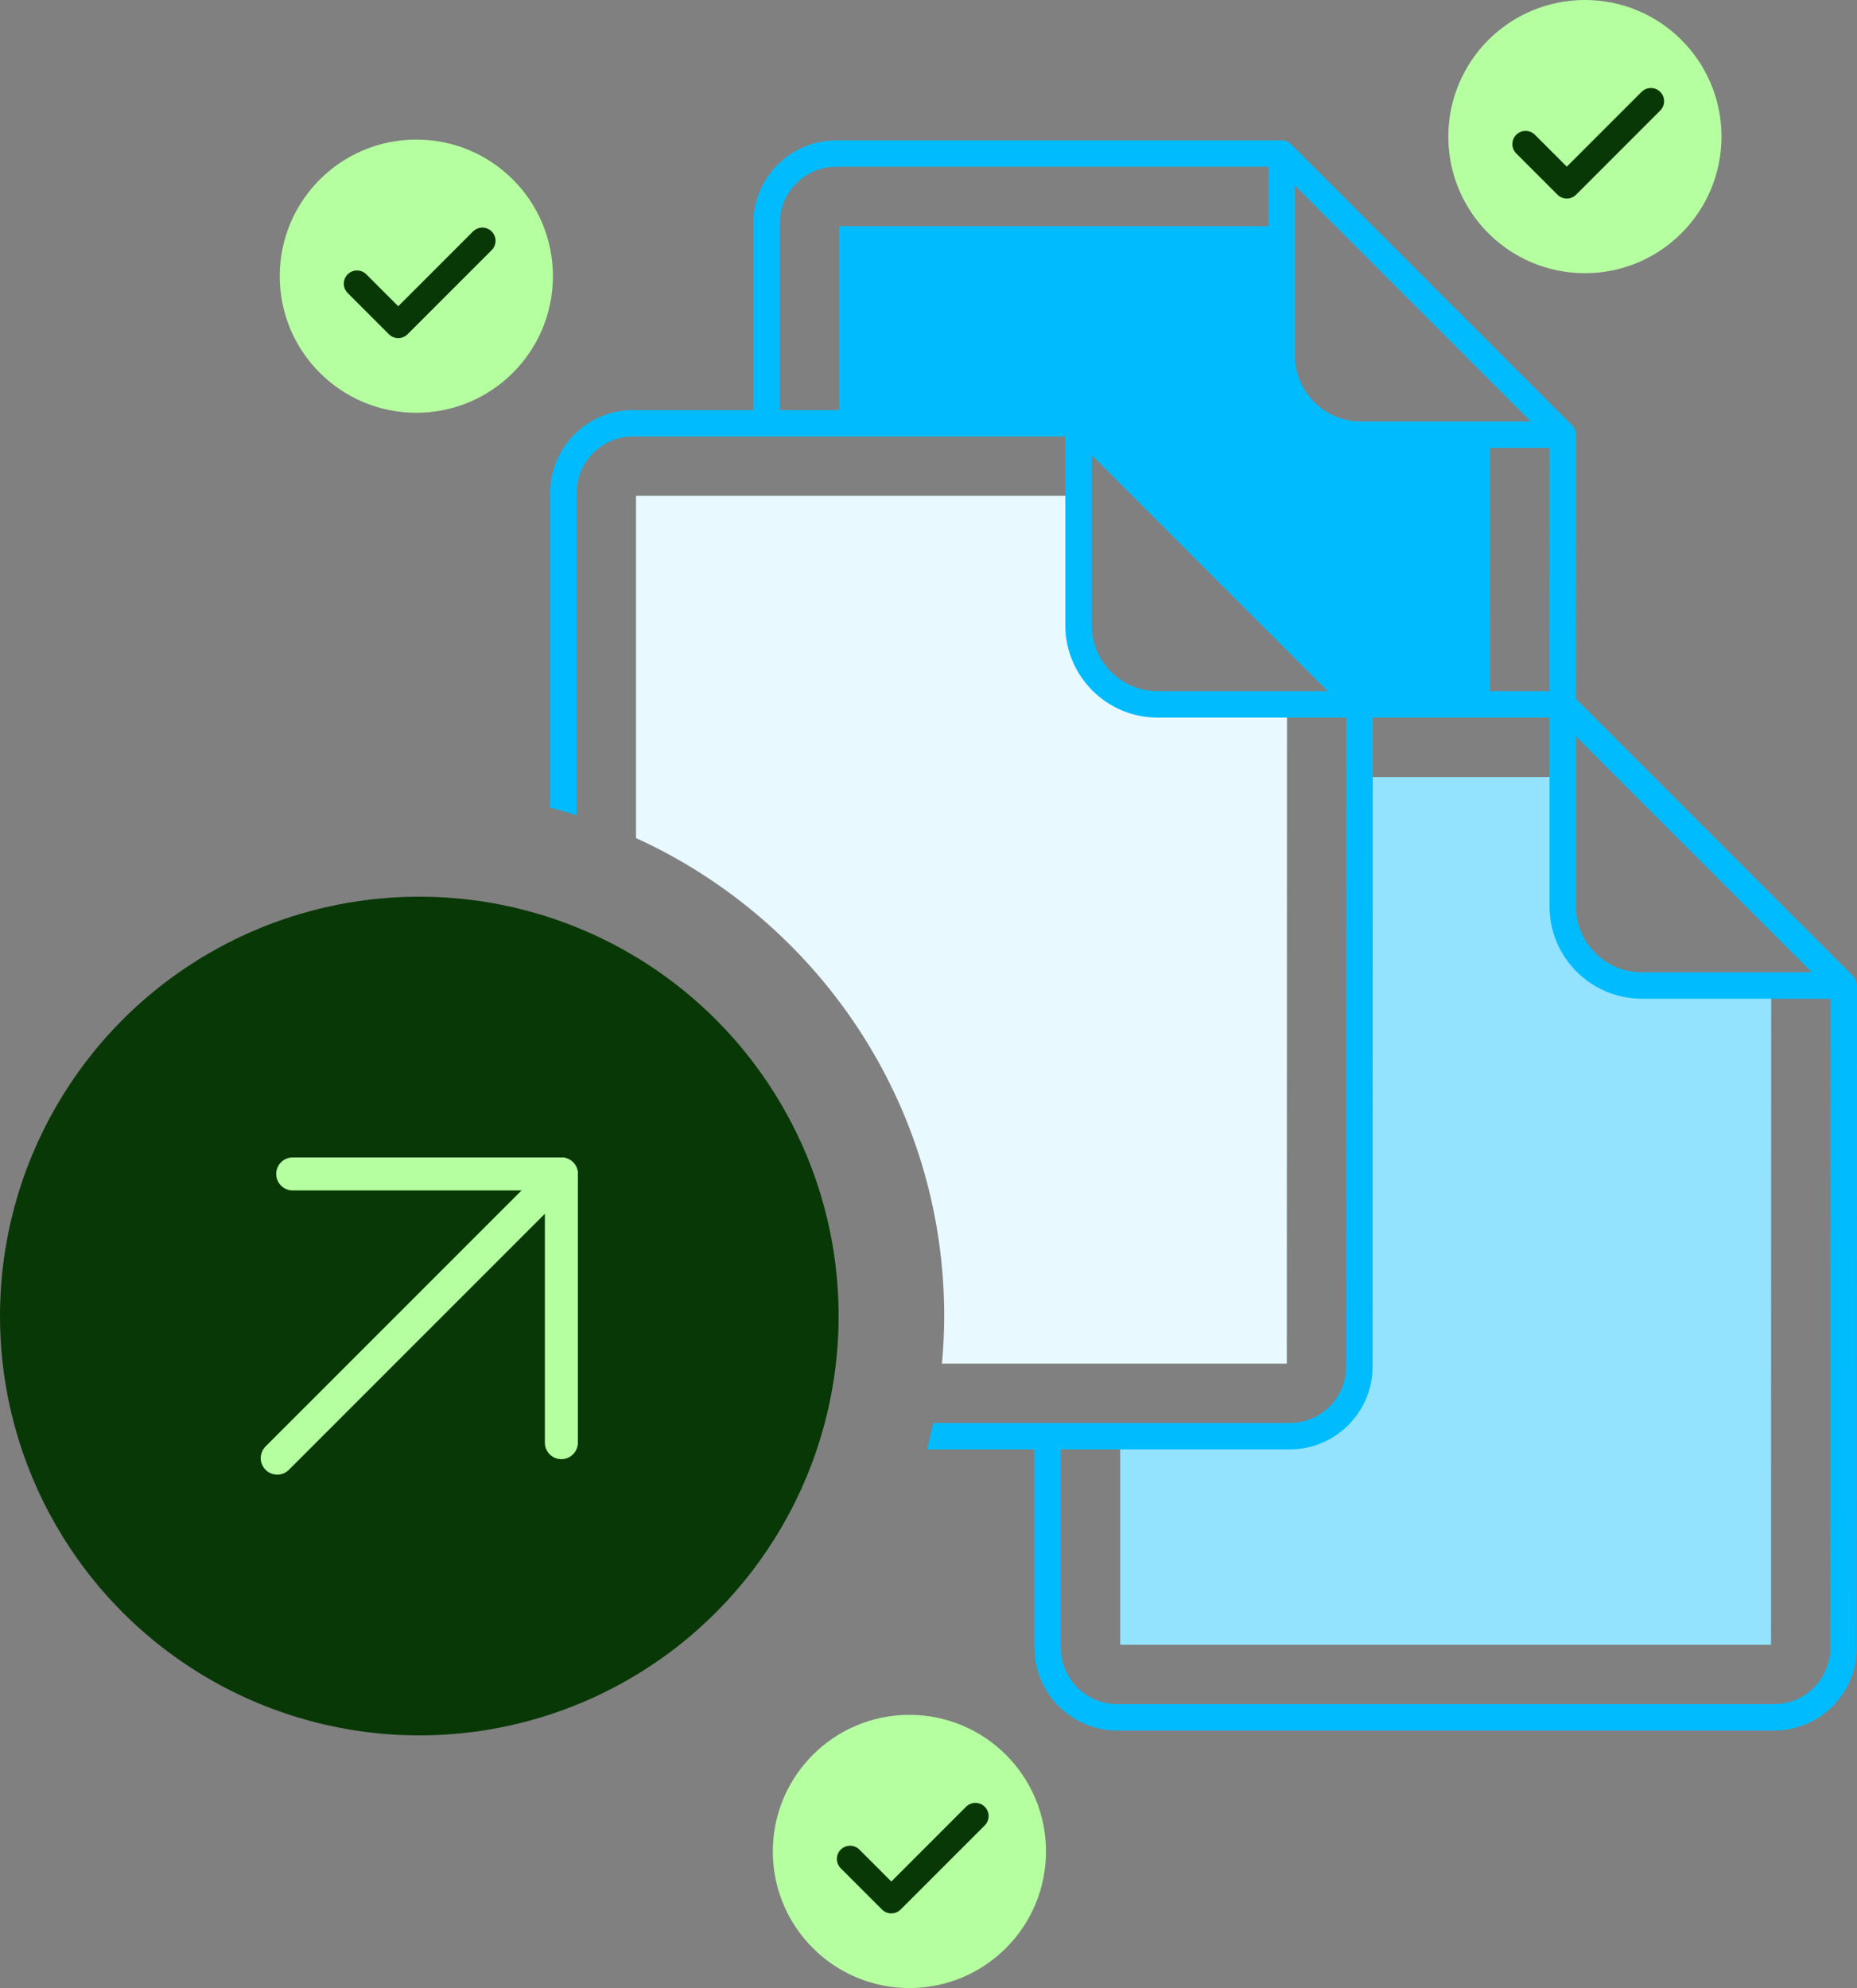
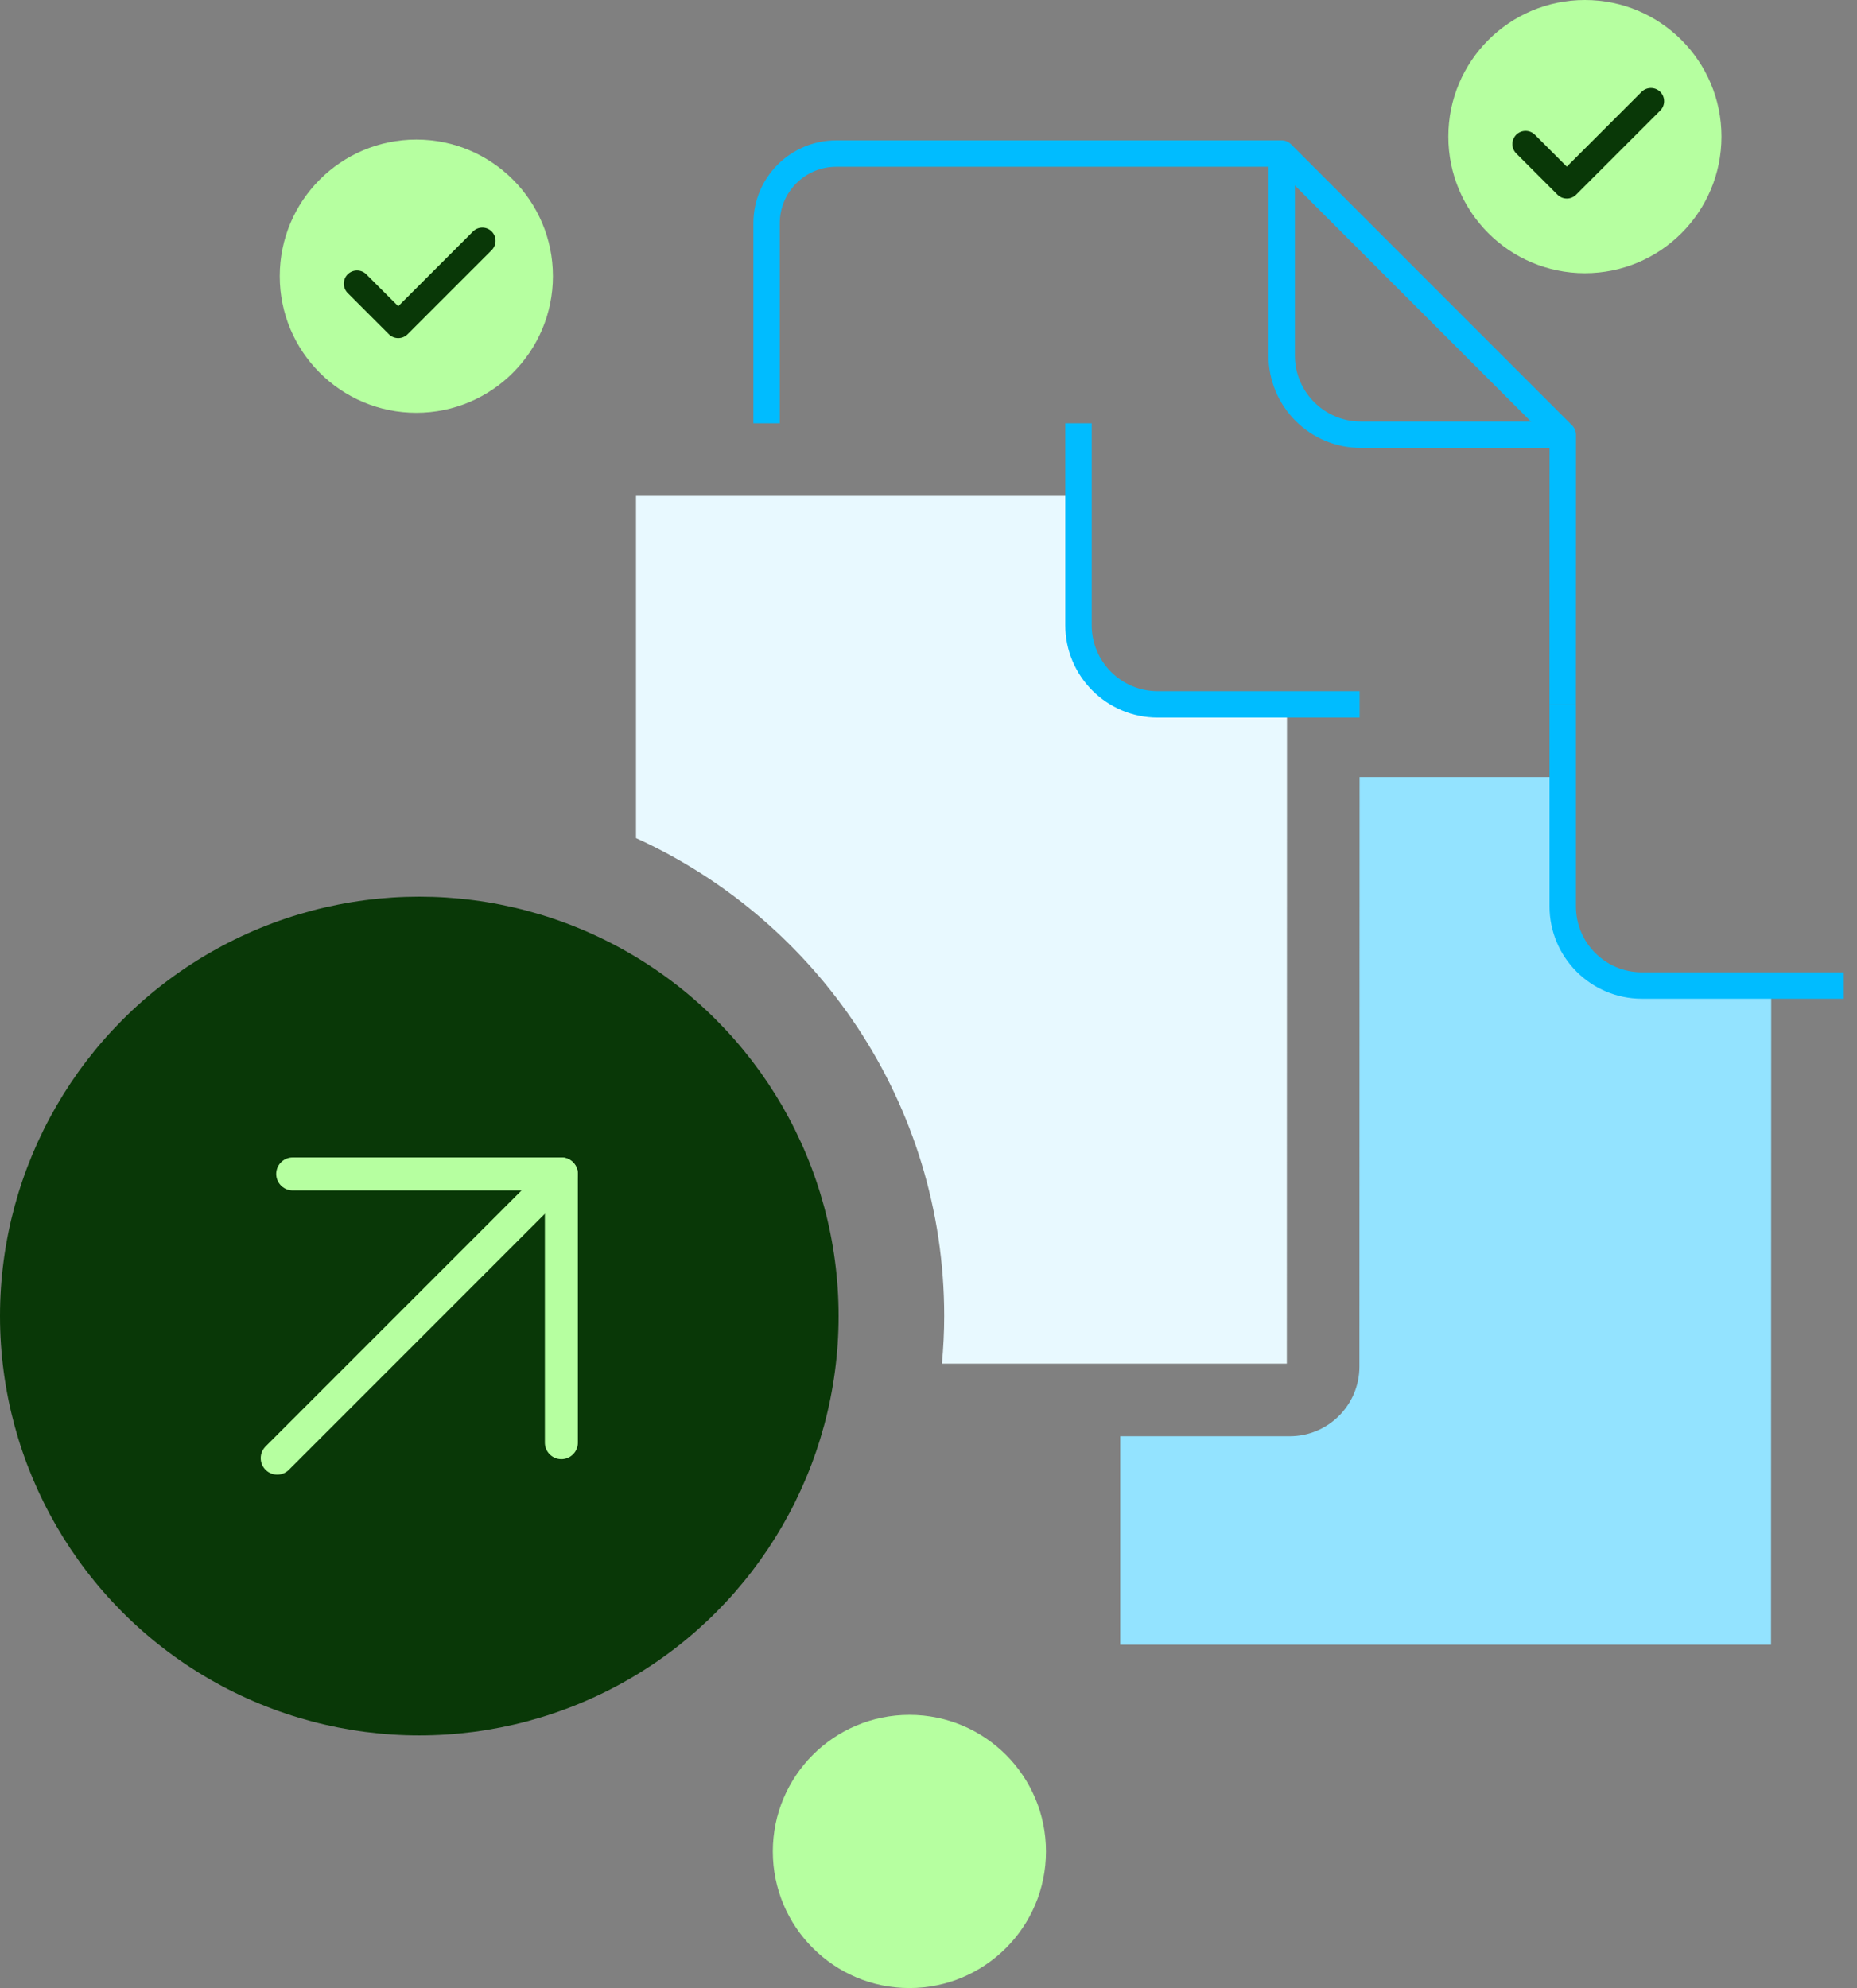
<svg xmlns="http://www.w3.org/2000/svg" id="Layer_1" width="140.685" height="150.593" viewBox="0 0 140.685 150.593">
  <rect x="0" y="0" width="140.685" height="150.593" fill="#808080" stroke="none" />
  <path d="M87.707,53.358c-3.314,0-6-2.686-6-6v-9.796h-33.524v25.922c13.756,6.263,23.349,20.13,23.349,36.205,0,1.215-.064,2.416-.171,3.604h26.127l.013-49.935h-9.794Z" fill="#e8f9ff" />
  <path d="M124.39,74.653c-3.314,0-6-2.686-6-6v-9.795h-15.389l-.013,44.656c0,2.916-2.364,5.279-5.279,5.279h-12.842v15.796h49.305l.013-49.935h-9.794Z" fill="#93e3ff" />
  <path d="M58.075,32.062v-15.15c0-2.916,2.364-5.279,5.279-5.279h33.745l21.295,21.295-.006,20.429" fill="none" stroke="#00bcff" stroke-linejoin="round" stroke-width="2" />
  <path d="M118.395,32.929h-15.295c-3.314,0-6-2.686-6-6v-15.295" fill="none" stroke="#00bcff" stroke-linejoin="round" stroke-width="2" />
  <circle cx="120.071" cy="10.347" r="10.347" fill="#b6ffa0" />
  <polyline points="115.576 10.915 118.7 14.039 125.072 7.667" fill="none" stroke="#093807" stroke-linecap="round" stroke-linejoin="round" stroke-width="2" />
-   <path d="M103.002,53.358h15.388l21.295,21.295-.014,50.156c0,2.916-2.364,5.279-5.279,5.279h-49.747c-2.916,0-5.279-2.364-5.279-5.279v-16.016" fill="none" stroke="#00bcff" stroke-linejoin="round" stroke-width="2" />
  <path d="M139.685,74.653h-15.295c-3.314,0-6-2.686-6-6v-15.295" fill="none" stroke="#00bcff" stroke-linejoin="round" stroke-width="2" />
  <path d="M103.002,53.358h-15.295c-3.314,0-6-2.686-6-6v-15.295" fill="none" stroke="#00bcff" stroke-linejoin="round" stroke-width="2" />
  <circle cx="31.766" cy="99.689" r="31.766" fill="#093807" />
  <line x1="42.529" y1="88.925" x2="21.003" y2="110.452" fill="none" stroke="#b6ffa0" stroke-linecap="round" stroke-linejoin="round" stroke-width="2.5" />
  <polyline points="42.529 109.28 42.529 88.925 22.175 88.925" fill="none" stroke="#b6ffa0" stroke-linecap="round" stroke-linejoin="round" stroke-width="2.5" />
  <circle cx="31.541" cy="20.92" r="10.347" fill="#b6ffa0" />
  <polyline points="27.046 21.487 30.17 24.612 36.542 18.24" fill="none" stroke="#093807" stroke-linecap="round" stroke-linejoin="round" stroke-width="2" />
  <circle cx="68.896" cy="140.246" r="10.347" fill="#b6ffa0" />
-   <polyline points="64.401 140.813 67.525 143.938 73.897 137.566" fill="none" stroke="#093807" stroke-linecap="round" stroke-linejoin="round" stroke-width="2" />
-   <path d="M103.099,32.929c-3.314,0-6-2.686-6-6v-9.796h-33.524v14.929h18.131l21.295,21.295h9.878l.013-20.429h-9.794Z" fill="#00bcff" />
-   <path d="M103.709,52.65l-21.295-21.295c-.188-.188-.442-.293-.707-.293h-33.745c-3.462,0-6.279,2.817-6.279,6.279v23.833c.674.174,1.34.367,2,.575v-24.408c0-2.359,1.92-4.279,4.279-4.279h33.331l20.709,20.709-.014,49.741v.001c0,2.359-1.92,4.279-4.279,4.279h-27.009c-.14.673-.299,1.34-.472,2h27.481c3.462,0,6.279-2.817,6.279-6.279l.014-50.156c0-.266-.105-.52-.293-.708Z" fill="#00bcff" />
</svg>